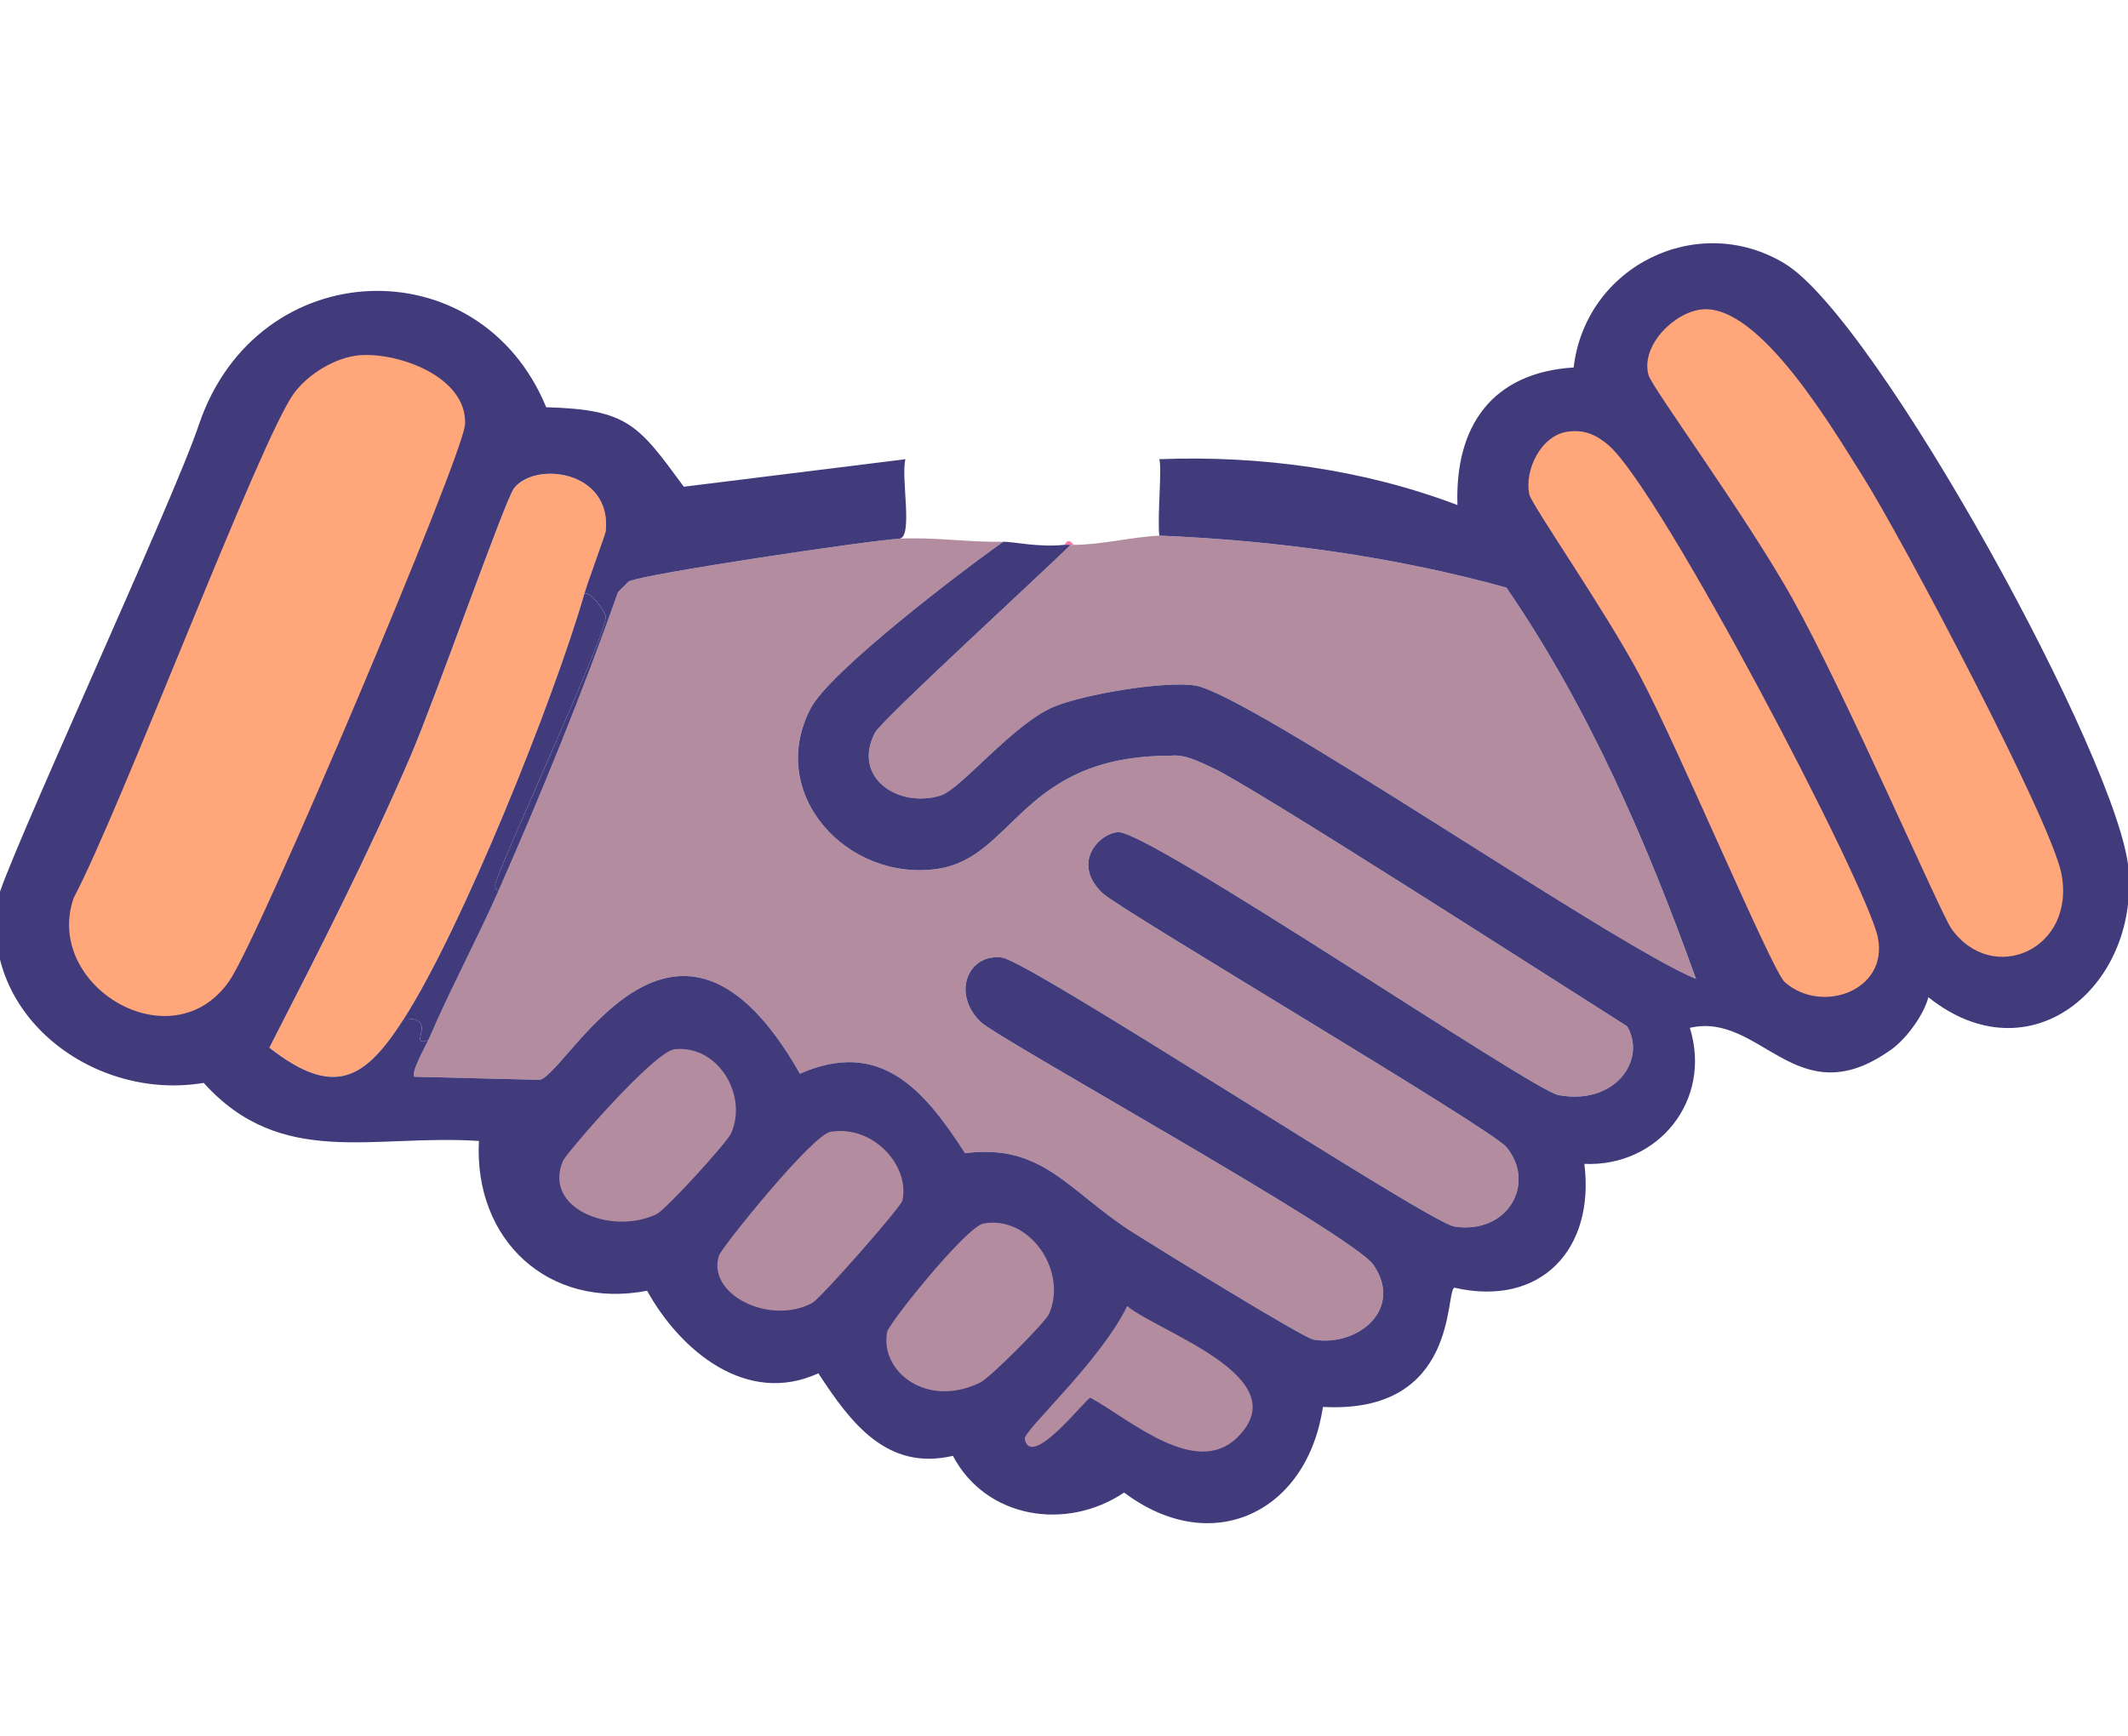
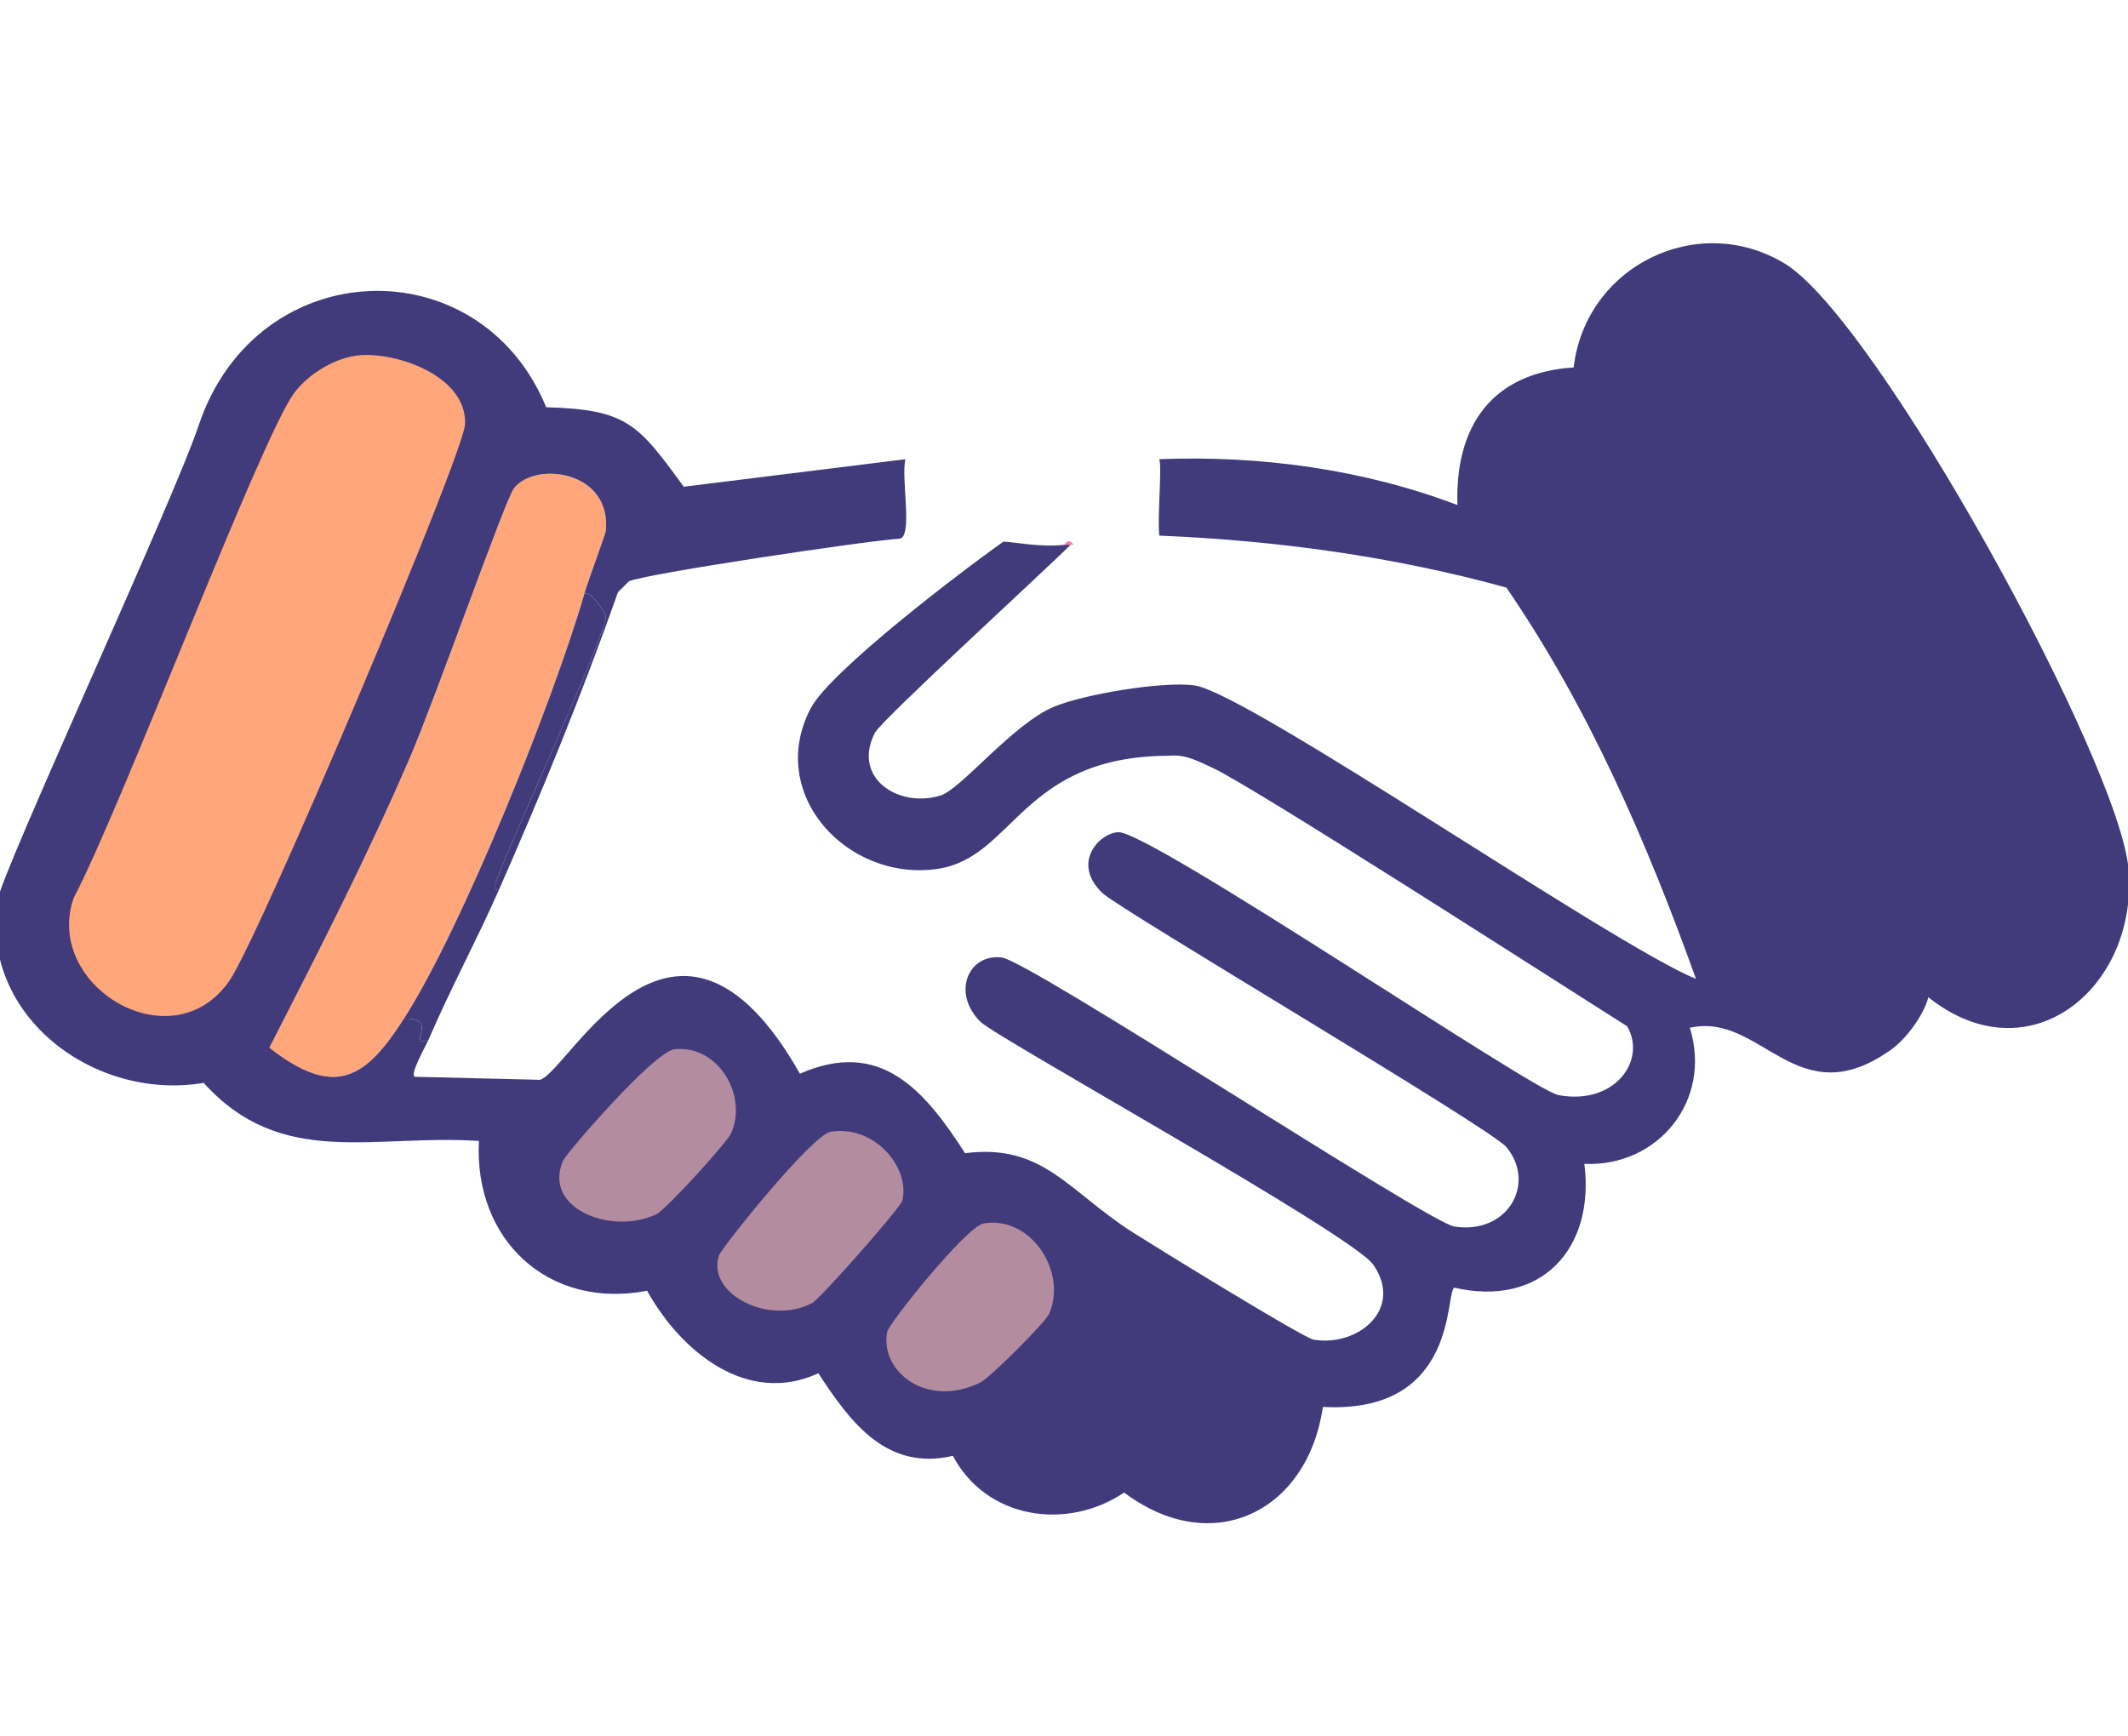
<svg xmlns="http://www.w3.org/2000/svg" id="Layer_1" viewBox="0 0 163 133">
  <defs>
    <style>.cls-1{fill:#423b7b;}.cls-1,.cls-2,.cls-3,.cls-4{stroke-width:0px;}.cls-2{fill:#b38c9f;}.cls-3{fill:#ff7aa2;}.cls-4{fill:#ffa67a;}</style>
  </defs>
-   <path class="cls-2" d="m68.887,41.273c2.6-.144,5.389.294,7.964.234-3.191,2.25-13.27,9.922-14.757,12.766-3.442,6.584,2.837,13.311,9.721,12.297,5.904-.869,6.407-8.667,17.802-8.667,1.208-.126,2.239.466,3.279.937,2.937,1.33,26.361,16.39,31.739,19.793,1.516,2.598-.948,6.079-5.27,5.27-2.012-.376-31.369-20.301-33.73-20.144-1.46.097-3.605,2.386-1.171,4.685,1.328,1.254,29.716,17.994,30.919,19.442,2.303,2.772.129,6.718-3.982,6.09-1.995-.304-32.506-20.341-34.667-20.613-2.546-.32-3.873,2.697-1.64,4.919,1.255,1.248,28.486,16.292,30.099,18.622,2.333,3.368-1.144,6.302-4.568,5.739-.794-.131-12.097-7.103-13.82-8.198-4.986-3.171-6.894-6.853-12.883-6.09-3.131-4.861-6.484-8.798-12.649-6.09-9.531-16.791-17.683-.179-19.91.469q-4.802-.117-9.604-.234c-.381-.204.902-2.455,1.054-2.811,1.656-3.877,3.687-7.617,5.387-11.478,3.309-7.513,6.405-15.094,9.135-22.838l.82-.82c.983-.556,18.45-3.153,20.73-3.279Z" />
-   <path class="cls-2" d="m82.004,41.742h.234c2.138.004,4.41-.6,6.559-.703,8.953.372,17.929,1.59,26.586,3.982,6.302,9.188,10.767,19.524,14.523,29.982-6.486-2.665-34.33-21.91-38.415-22.487-2.412-.34-8.466.675-10.775,1.64-3.107,1.298-7.107,6.306-8.667,6.793-3.197.998-6.816-1.328-5.036-4.802.498-.971,12.873-12.295,14.991-14.405Z" />
  <path class="cls-4" d="m44.761,45.49c-2.375,8.198-9.345,25.572-13.82,32.559-2.92,4.558-5.252,6.177-10.306,2.225,3.752-7.328,7.517-14.688,10.775-22.253,1.945-4.517,7.285-19.742,7.964-20.613,1.637-2.098,7.494-1.343,7.027,3.279-.025.252-1.361,3.838-1.64,4.802Z" />
  <path class="cls-1" d="m38.202,68.211c-1.7,3.861-3.732,7.6-5.387,11.478-1.714.62.906-1.754-1.874-1.64,4.475-6.987,11.445-24.361,13.82-32.559.409-.27,1.632,1.414,1.64,1.757.033,1.409-7.458,17.521-8.432,20.379-.062.183-.064.605.234.586Z" />
  <path class="cls-3" d="m82.239,41.742h-.703c.342-.633.668,0,.703,0Z" />
  <path class="cls-1" d="m69.356,35.183c-.369,1.401.614,5.989-.469,6.09-2.28.127-19.747,2.724-20.73,3.279l-.82.82c-2.73,7.744-5.826,15.325-9.135,22.838-.298.019-.297-.403-.234-.586.975-2.857,8.465-18.969,8.432-20.379-.008-.342-1.23-2.027-1.64-1.757.279-.964,1.614-4.549,1.64-4.802.467-4.622-5.39-5.378-7.027-3.279-.679.871-6.019,16.096-7.964,20.613-3.257,7.564-7.022,14.925-10.775,22.253,5.055,3.952,7.387,2.333,10.306-2.225,2.78-.114.16,2.26,1.874,1.64-.152.356-1.435,2.607-1.054,2.811q4.802.117,9.604.234c2.227-.647,10.379-17.26,19.91-.469,6.165-2.708,9.517,1.229,12.649,6.09,5.989-.763,7.897,2.919,12.883,6.09,1.723,1.096,13.026,8.068,13.82,8.198,3.423.563,6.901-2.371,4.568-5.739-1.614-2.33-28.844-17.373-30.099-18.622-2.234-2.222-.906-5.239,1.64-4.919,2.161.271,32.672,20.308,34.667,20.613,4.111.627,6.285-3.318,3.982-6.09-1.203-1.448-29.591-18.188-30.919-19.442-2.434-2.299-.288-4.588,1.171-4.685,2.361-.157,31.718,19.768,33.73,20.144,4.322.809,6.786-2.672,5.27-5.27-5.378-3.403-28.802-18.463-31.739-19.793-1.04-.471-2.071-1.063-3.279-.937-11.394 0-11.898,7.797-17.802,8.667-6.884,1.014-13.162-5.714-9.721-12.297,1.487-2.844,11.566-10.516,14.757-12.766.694-.016,2.771.455,4.685.234h.469c-2.118,2.111-14.494,13.434-14.991,14.405-1.78,3.474,1.839,5.8,5.036,4.802,1.56-.487,5.56-5.495,8.667-6.793,2.309-.964,8.363-1.98,10.775-1.64,4.085.576,31.929,19.822,38.415,22.487-3.756-10.459-8.221-20.794-14.523-29.982-8.657-2.392-17.633-3.61-26.586-3.982-.159-1.485.218-5.146,0-5.856,7.714-.301,15.616.765,22.838,3.514-.202-6.063,2.66-10.149,8.901-10.541.908-7.761,9.484-12,16.162-7.964,7.066,4.269,25.731,38.301,26.352,46.496.684,9.034-7.624,15.882-15.342,9.721-.36,1.371-1.689,3.173-2.811,3.982-7.271,5.242-9.978-2.902-15.46-1.64,1.726,5.556-2.425,10.673-8.081,10.424.819,6.506-3.303,11.01-9.955,9.487-.731.247.382,9.701-10.072,9.135-1.184,8.086-8.507,11.617-15.225,6.559-4.4,2.962-10.562,2.024-13.117-2.811-5.051,1.175-7.819-2.515-10.306-6.324-5.468,2.511-10.546-1.691-13.117-6.324-7.564,1.451-13.274-3.892-12.883-11.478-8.101-.542-15.123,2.162-21.081-4.45-8.331,1.412-17.108-5.071-15.811-13.937.323-2.209,13.615-30.899,15.46-36.541,4.477-13.107,21.51-13.64,26.586-1.288,6.226.172,7.034,1.305,10.541,6.09q8.491-1.054,16.982-2.108Z" />
-   <path class="cls-4" d="m130.374,23.706c4.425-.422,10.068,9.251,12.297,12.766,2.953,4.656,14.43,26.383,15.225,30.451,1.142,5.84-5.3,8.638-8.432,4.216-.812-1.146-8.169-18.133-12.18-25.297-3.576-6.387-10.734-16.12-11.009-17.099-.629-2.239,1.948-4.831,4.099-5.036Z" />
-   <path class="cls-4" d="m120.068,33.075c1.274-.181,2.204.22,3.162,1.054,4.029,3.507,19.811,33.697,20.613,37.712.812,4.065-4.328,5.907-7.144,3.396-.973-.868-8.111-17.9-11.126-23.541-2.698-5.046-8.266-13.028-8.432-13.82-.389-1.853.89-4.512,2.928-4.802Z" />
  <path class="cls-2" d="m63.617,86.715c3.287-.548,6.1,2.637,5.505,5.27-.115.51-6.257,7.498-6.91,7.847-3.27,1.749-8.092-.673-7.144-3.631.197-.613,7.135-9.251,8.55-9.487Z" />
  <path class="cls-2" d="m51.671,80.391c3.343-.351,5.622,3.537,4.333,6.441-.301.678-4.982,5.85-5.739,6.207-3.403,1.609-8.705-.415-7.144-4.099.238-.561,6.97-8.384,8.55-8.55Z" />
  <path class="cls-2" d="m75.329,93.743c3.537-.648,6.456,3.605,5.036,6.91-.29.675-4.558,4.922-5.27,5.27-4.112,2.012-7.705-.845-7.144-3.865.125-.675,6.068-8.075,7.378-8.315Z" />
-   <path class="cls-2" d="m86.338,100.067c2.465,2.025,13.124,5.474,8.432,10.072-3.199,3.135-8.271-1.421-11.243-3.045-.335.017-4.54,5.551-5.036,3.162-.131-.631,5.756-5.892,7.847-10.189Z" />
  <path class="cls-4" d="m27.544,27.219c2.962-.24,8.22,1.638,8.081,5.27-.089,2.314-15.731,39.265-18.036,42.631-4.369,6.378-14.286.439-11.946-6.324,3.626-6.848,14.265-35.077,16.865-38.649,1.087-1.494,3.208-2.78,5.036-2.928Z" />
</svg>